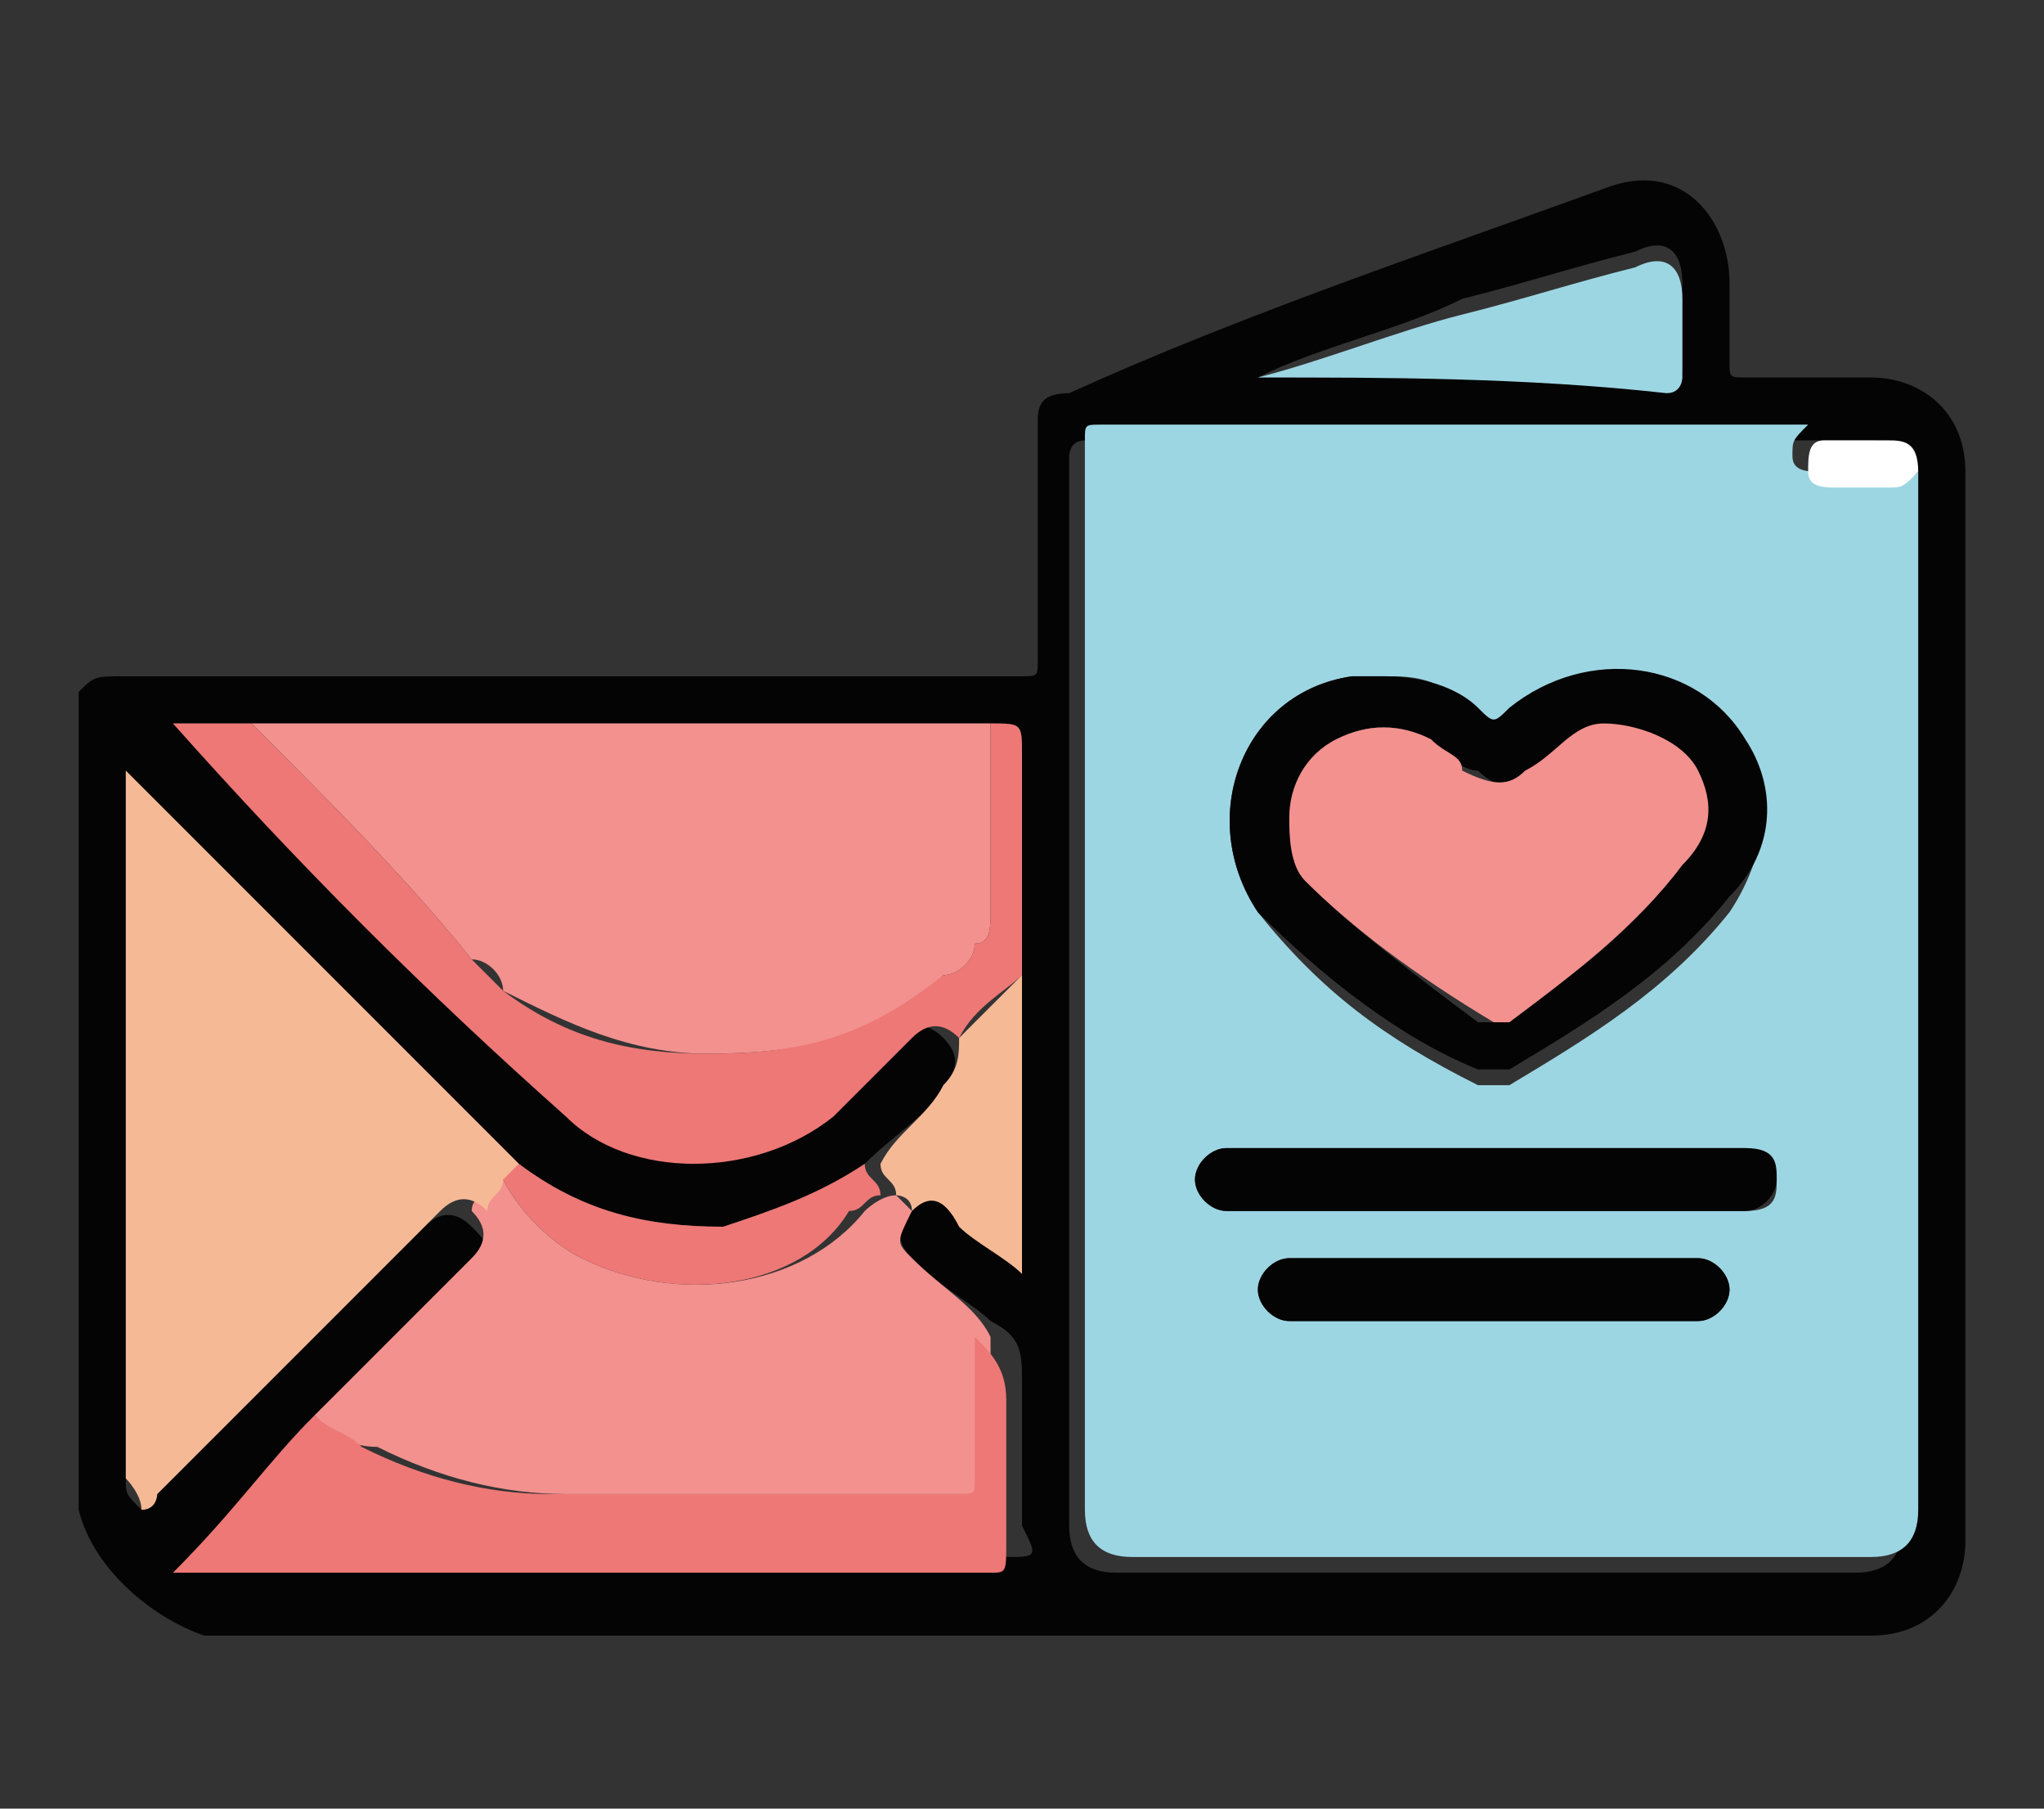
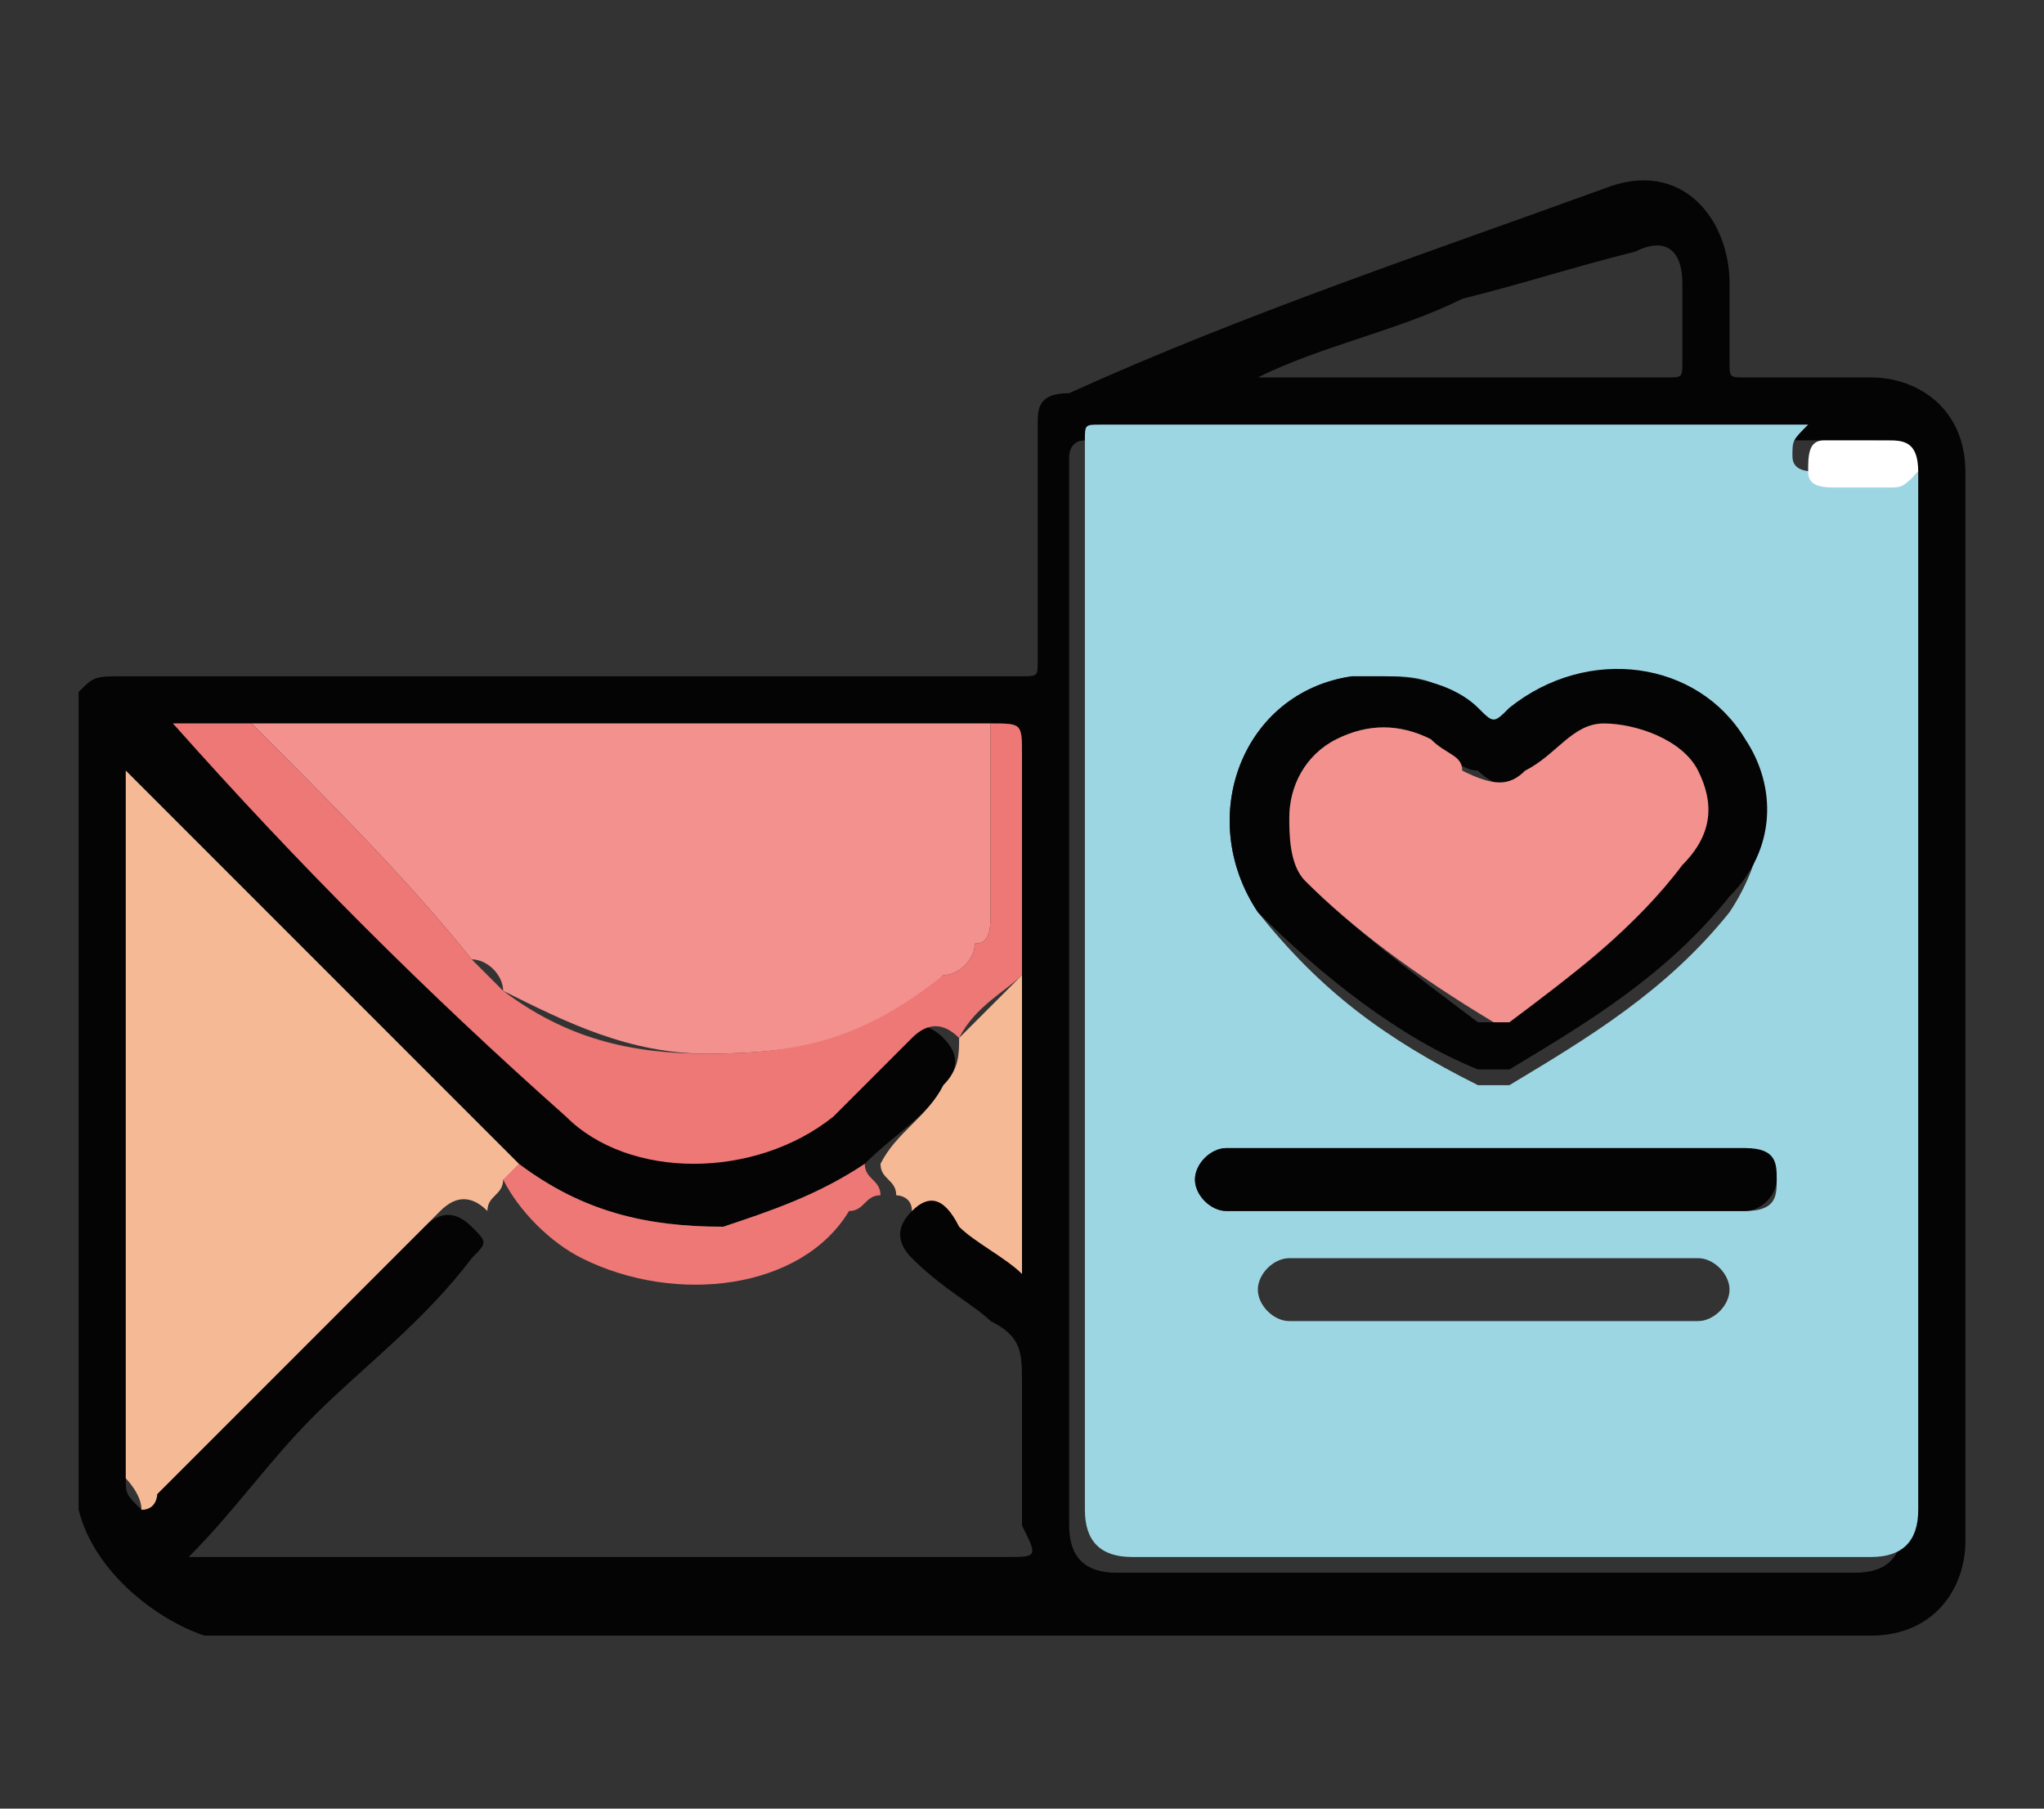
<svg xmlns="http://www.w3.org/2000/svg" version="1.1" id="katman_1" x="0px" y="0px" viewBox="0 0 13 11.5" style="enable-background:new 0 0 13 11.5;" xml:space="preserve">
  <rect x="0" y="0" width="13" height="11.5" fill="#333333" stroke="none" />
  <style type="text/css">
	.st0{fill:#040404;}
	.st1{fill:#9DD6E3;}
	.st2{fill:#F2918E;}
	.st3{fill:#F6B995;}
	.st4{fill:#ED7876;}
	.st5{fill:#FFFFFF;}
</style>
  <g>
    <path class="st0" d="M0.5,4.4c0.1-0.1,0.1-0.1,0.3-0.1c1.9,0,3.8,0,5.7,0c0.1,0,0.1,0,0.1-0.1c0-0.5,0-1,0-1.5c0-0.1,0-0.2,0.2-0.2   C7.9,2,9.1,1.6,10.2,1.2c0.5-0.2,0.8,0.2,0.8,0.6c0,0.2,0,0.3,0,0.5c0,0.1,0,0.1,0.1,0.1c0.3,0,0.6,0,0.8,0c0.3,0,0.6,0.2,0.6,0.6   c0,2.3,0,4.5,0,6.8c0,0.3-0.2,0.6-0.6,0.6c-3.5,0-7,0-10.6,0C1,10.3,0.6,10,0.5,9.6c0,0,0-0.1,0-0.1C0.5,7.8,0.5,6.1,0.5,4.4z    M5.5,7.4C5.2,7.6,4.9,7.7,4.6,7.8c-0.5,0-0.9-0.1-1.3-0.4C2.5,6.6,1.7,5.8,0.8,4.9c0,1.5,0,3,0,4.5c0,0.1,0,0.1,0.1,0.2   c0,0,0.1-0.1,0.1-0.1c0.6-0.6,1.2-1.2,1.7-1.7c0.1-0.1,0.2-0.1,0.3,0C3.1,7.9,3.1,7.9,3,8C2.7,8.4,2.3,8.7,2,9   C1.7,9.3,1.5,9.6,1.2,9.9c0.1,0,0.2,0,0.3,0c1.6,0,3.2,0,4.9,0c0.2,0,0.2,0,0.1-0.2c0-0.3,0-0.6,0-0.9c0-0.2,0-0.3-0.2-0.4   C6.2,8.3,6,8.2,5.8,8c-0.1-0.1-0.1-0.2,0-0.3c0.1-0.1,0.2-0.1,0.3,0C6.2,7.9,6.4,8,6.5,8.1c0-0.1,0-0.1,0-0.1c0-0.6,0-1.2,0-1.8   c0-0.5,0-0.9,0-1.4c0-0.2,0-0.2-0.2-0.2c0,0-0.1,0-0.1,0c-1.2,0-2.5,0-3.7,0c-0.3,0-0.6,0-0.9,0c-0.2,0-0.3,0-0.5,0   c0.8,0.8,1.6,1.6,2.4,2.4c0.5,0.5,1.3,0.4,1.7,0c0.2-0.1,0.3-0.3,0.5-0.4c0.1-0.1,0.2-0.1,0.3,0c0.1,0.1,0.1,0.2,0,0.3   C5.9,7.1,5.7,7.2,5.5,7.4z M11.5,2.8C11.5,2.8,11.5,2.8,11.5,2.8c-1.5,0-3.1,0-4.6,0c-0.1,0-0.1,0.1-0.1,0.1c0,2.3,0,4.5,0,6.8   c0,0.2,0.1,0.3,0.3,0.3c1.6,0,3.2,0,4.7,0c0.2,0,0.3-0.1,0.3-0.3c0-2.2,0-4.3,0-6.5c0,0,0-0.1,0-0.1c0-0.2,0-0.3-0.2-0.3   C11.8,2.8,11.7,2.8,11.5,2.8z M8,2.4C8,2.4,8,2.4,8,2.4c0.9,0,1.7,0,2.6,0c0.1,0,0.1,0,0.1-0.1c0-0.2,0-0.3,0-0.5   c0-0.2-0.1-0.3-0.3-0.2C10,1.7,9.7,1.8,9.3,1.9C8.9,2.1,8.4,2.2,8,2.4z" />
    <path class="st1" d="M12.2,3c0,0,0,0.1,0,0.1c0,2.2,0,4.3,0,6.5c0,0.2-0.1,0.3-0.3,0.3c-1.6,0-3.2,0-4.7,0c-0.2,0-0.3-0.1-0.3-0.3   c0-2.3,0-4.5,0-6.8c0-0.1,0-0.1,0.1-0.1c1.5,0,3,0,4.5,0c0,0,0,0,0,0c-0.1,0.1-0.1,0.1-0.1,0.2c0,0.1,0.1,0.1,0.2,0.1   c0.1,0,0.2,0,0.3,0C12,3.1,12.1,3.1,12.2,3z M8.8,4.3c0,0-0.1,0-0.2,0C7.9,4.4,7.6,5.2,8,5.8c0.4,0.5,0.8,0.8,1.4,1.1   c0.1,0,0.1,0,0.2,0c0.5-0.3,1-0.6,1.4-1.1c0.2-0.3,0.3-0.7,0.1-1c-0.3-0.5-1-0.6-1.5-0.2c-0.1,0.1-0.1,0.1-0.2,0   C9.2,4.3,9,4.3,8.8,4.3z M9.5,7.7c0.5,0,1.1,0,1.6,0c0.2,0,0.2-0.1,0.2-0.2c0-0.1-0.1-0.2-0.2-0.2c-1.1,0-2.2,0-3.3,0c0,0,0,0,0,0   c-0.1,0-0.2,0.1-0.2,0.2c0,0.1,0.1,0.2,0.2,0.2C8.4,7.7,9,7.7,9.5,7.7z M9.5,8.4c0.4,0,0.9,0,1.3,0c0.1,0,0.2-0.1,0.2-0.2   C11,8.1,10.9,8,10.8,8C9.9,8,9.1,8,8.2,8C8.1,8,8,8.1,8,8.2c0,0.1,0.1,0.2,0.2,0.2C8.7,8.4,9.1,8.4,9.5,8.4z" />
    <path class="st2" d="M1.6,4.6c0.3,0,0.6,0,0.9,0c1.2,0,2.5,0,3.7,0c0,0,0.1,0,0.1,0c0,0.4,0,0.8,0,1.2c0,0.1,0,0.2-0.1,0.2   C6.2,6.1,6.1,6.2,6,6.2C5.6,6.6,5.1,6.7,4.5,6.7c-0.5,0-0.9-0.2-1.3-0.4C3.2,6.2,3.1,6.1,3,6.1C2.6,5.6,2.1,5.1,1.6,4.6z" />
-     <path class="st2" d="M5.8,7.7C5.7,7.9,5.7,7.9,5.8,8C6,8.2,6.2,8.3,6.3,8.5c0,0.3,0,0.6,0,0.9c0,0.1,0,0.1-0.1,0.1   c-0.9,0-1.8,0-2.6,0c-0.4,0-0.8-0.1-1.2-0.3C2.2,9.2,2.1,9.1,2,9c0.3-0.3,0.7-0.7,1-1c0.1-0.1,0.1-0.2,0-0.3c0-0.1,0.1-0.1,0.2-0.2   C3.3,7.7,3.5,7.9,3.7,8c0.6,0.3,1.4,0.2,1.8-0.3c0,0,0.1-0.1,0.2-0.1C5.7,7.6,5.8,7.7,5.8,7.7z" />
    <path class="st3" d="M3.2,7.5C3.2,7.6,3.1,7.6,3.1,7.7c-0.1-0.1-0.2-0.1-0.3,0C2.2,8.3,1.6,8.9,1,9.5c0,0,0,0.1-0.1,0.1   c0-0.1-0.1-0.2-0.1-0.2c0-1.5,0-3,0-4.5c0.8,0.8,1.7,1.7,2.5,2.5C3.3,7.5,3.3,7.5,3.2,7.5z" />
    <path class="st4" d="M1.6,4.6C2.1,5.1,2.6,5.6,3,6.1c0.1,0.1,0.2,0.2,0.2,0.2c0.4,0.3,0.8,0.4,1.3,0.4c0.6,0,1-0.1,1.5-0.5   C6.1,6.2,6.2,6.1,6.2,6C6.3,6,6.3,5.9,6.3,5.8c0-0.4,0-0.8,0-1.2c0.2,0,0.2,0,0.2,0.2c0,0.5,0,0.9,0,1.4C6.4,6.3,6.2,6.4,6.1,6.6   c-0.1-0.1-0.2-0.1-0.3,0C5.6,6.8,5.5,6.9,5.3,7.1C4.8,7.5,4,7.5,3.6,7.1C2.7,6.3,1.9,5.5,1.1,4.6C1.3,4.6,1.5,4.6,1.6,4.6z" />
-     <path class="st4" d="M2,9c0.1,0.1,0.2,0.1,0.3,0.2c0.4,0.2,0.8,0.3,1.2,0.3c0.9,0,1.8,0,2.6,0c0.1,0,0.1,0,0.1-0.1   c0-0.3,0-0.6,0-0.9c0.1,0.1,0.2,0.2,0.2,0.4c0,0.3,0,0.6,0,0.9c0,0.2,0,0.2-0.1,0.2c-1.6,0-3.2,0-4.9,0c-0.1,0-0.2,0-0.3,0   C1.5,9.6,1.7,9.3,2,9z" />
-     <path class="st1" d="M8,2.4c0.4-0.1,0.9-0.3,1.3-0.4c0.4-0.1,0.7-0.2,1.1-0.3c0.2-0.1,0.3,0,0.3,0.2c0,0.2,0,0.3,0,0.5   c0,0,0,0.1-0.1,0.1C9.7,2.4,8.8,2.4,8,2.4C8,2.4,8,2.4,8,2.4z" />
    <path class="st3" d="M6.1,6.6c0.1-0.1,0.3-0.3,0.4-0.4c0,0.6,0,1.2,0,1.8c0,0,0,0.1,0,0.1C6.4,8,6.2,7.9,6.1,7.8   C6,7.6,5.9,7.6,5.8,7.7c0-0.1-0.1-0.1-0.1-0.1c0-0.1-0.1-0.1-0.1-0.2C5.7,7.2,5.9,7.1,6,6.9C6.1,6.8,6.1,6.7,6.1,6.6z" />
    <path class="st4" d="M5.5,7.4c0,0.1,0.1,0.1,0.1,0.2c-0.1,0-0.1,0.1-0.2,0.1C5.1,8.2,4.3,8.3,3.7,8C3.5,7.9,3.3,7.7,3.2,7.5   c0,0,0.1-0.1,0.1-0.1c0.4,0.3,0.8,0.4,1.3,0.4C4.9,7.7,5.2,7.6,5.5,7.4z" />
    <path class="st5" d="M12.2,3c-0.1,0.1-0.1,0.1-0.2,0.1c-0.1,0-0.2,0-0.3,0c-0.1,0-0.2,0-0.2-0.1c0-0.1,0-0.2,0.1-0.2   c0.1,0,0.3,0,0.4,0C12.1,2.8,12.2,2.8,12.2,3z" />
    <path class="st0" d="M8.8,4.3c0.3,0,0.5,0.1,0.6,0.2c0.1,0.1,0.1,0.1,0.2,0c0.5-0.4,1.2-0.3,1.5,0.2c0.2,0.3,0.2,0.7-0.1,1   c-0.4,0.5-0.9,0.8-1.4,1.1c-0.1,0-0.1,0-0.2,0C8.9,6.6,8.4,6.2,8,5.8C7.6,5.2,7.9,4.4,8.6,4.3C8.6,4.3,8.7,4.3,8.8,4.3z M8.2,5.2   c0,0.2,0.1,0.3,0.1,0.4C8.6,5.9,9,6.2,9.4,6.5c0.1,0,0.1,0,0.1,0c0.4-0.2,0.8-0.5,1.1-0.9c0.2-0.2,0.2-0.4,0.1-0.6   c-0.1-0.2-0.4-0.3-0.6-0.3c-0.2,0-0.3,0.2-0.5,0.3C9.6,5,9.5,5,9.4,4.9C9.3,4.9,9.2,4.8,9.1,4.7c-0.2-0.1-0.4-0.1-0.6,0   C8.3,4.8,8.2,5,8.2,5.2z" />
    <path class="st0" d="M9.5,7.7c-0.6,0-1.1,0-1.7,0c-0.1,0-0.2-0.1-0.2-0.2c0-0.1,0.1-0.2,0.2-0.2c0,0,0,0,0,0c1.1,0,2.2,0,3.3,0   c0.2,0,0.2,0.1,0.2,0.2c0,0.1-0.1,0.2-0.2,0.2C10.6,7.7,10.1,7.7,9.5,7.7z" />
-     <path class="st0" d="M9.5,8.4c-0.4,0-0.8,0-1.3,0C8.1,8.4,8,8.3,8,8.2C8,8.1,8.1,8,8.2,8c0.9,0,1.7,0,2.6,0C10.9,8,11,8.1,11,8.2   c0,0.1-0.1,0.2-0.2,0.2C10.4,8.4,9.9,8.4,9.5,8.4z" />
    <path class="st2" d="M8.2,5.2c0-0.2,0.1-0.4,0.3-0.5c0.2-0.1,0.4-0.1,0.6,0c0.1,0.1,0.2,0.1,0.2,0.2C9.5,5,9.6,5,9.7,4.9   c0.2-0.1,0.3-0.3,0.5-0.3c0.2,0,0.5,0.1,0.6,0.3c0.1,0.2,0.1,0.4-0.1,0.6C10.4,5.9,10,6.2,9.6,6.5c-0.1,0-0.1,0-0.1,0   C9,6.2,8.6,5.9,8.3,5.6C8.2,5.5,8.2,5.3,8.2,5.2z" />
  </g>
</svg>